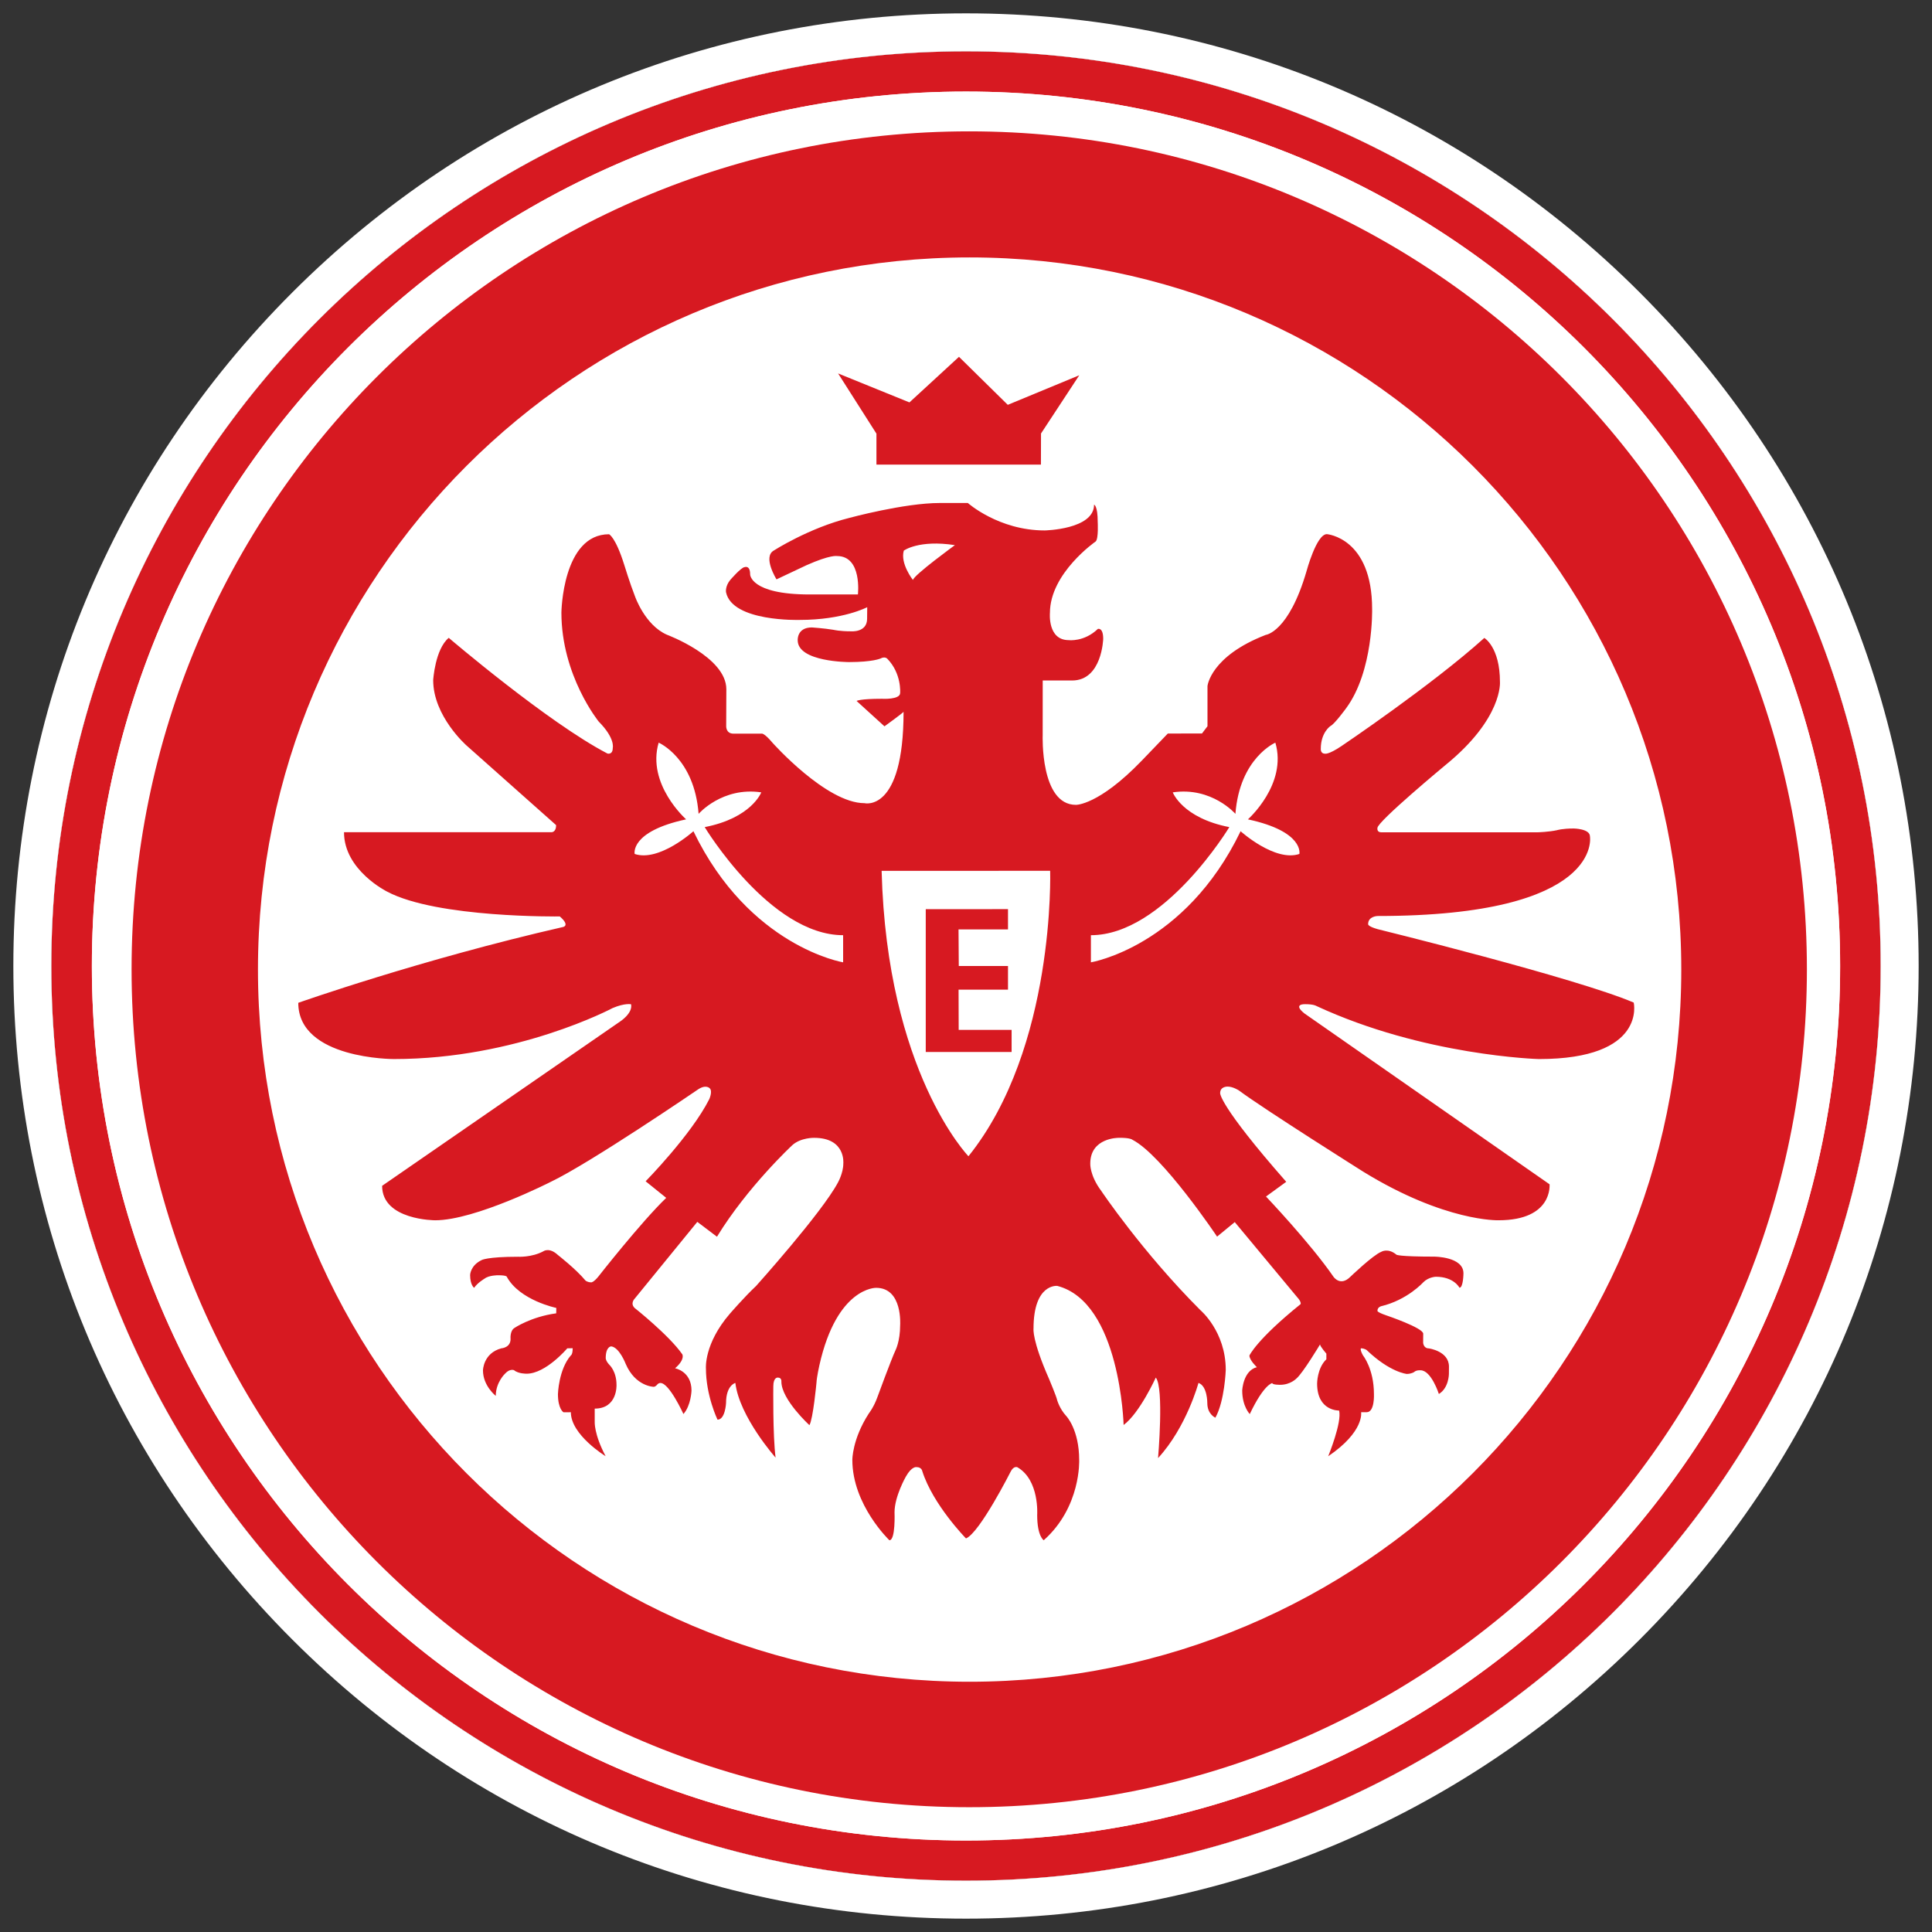
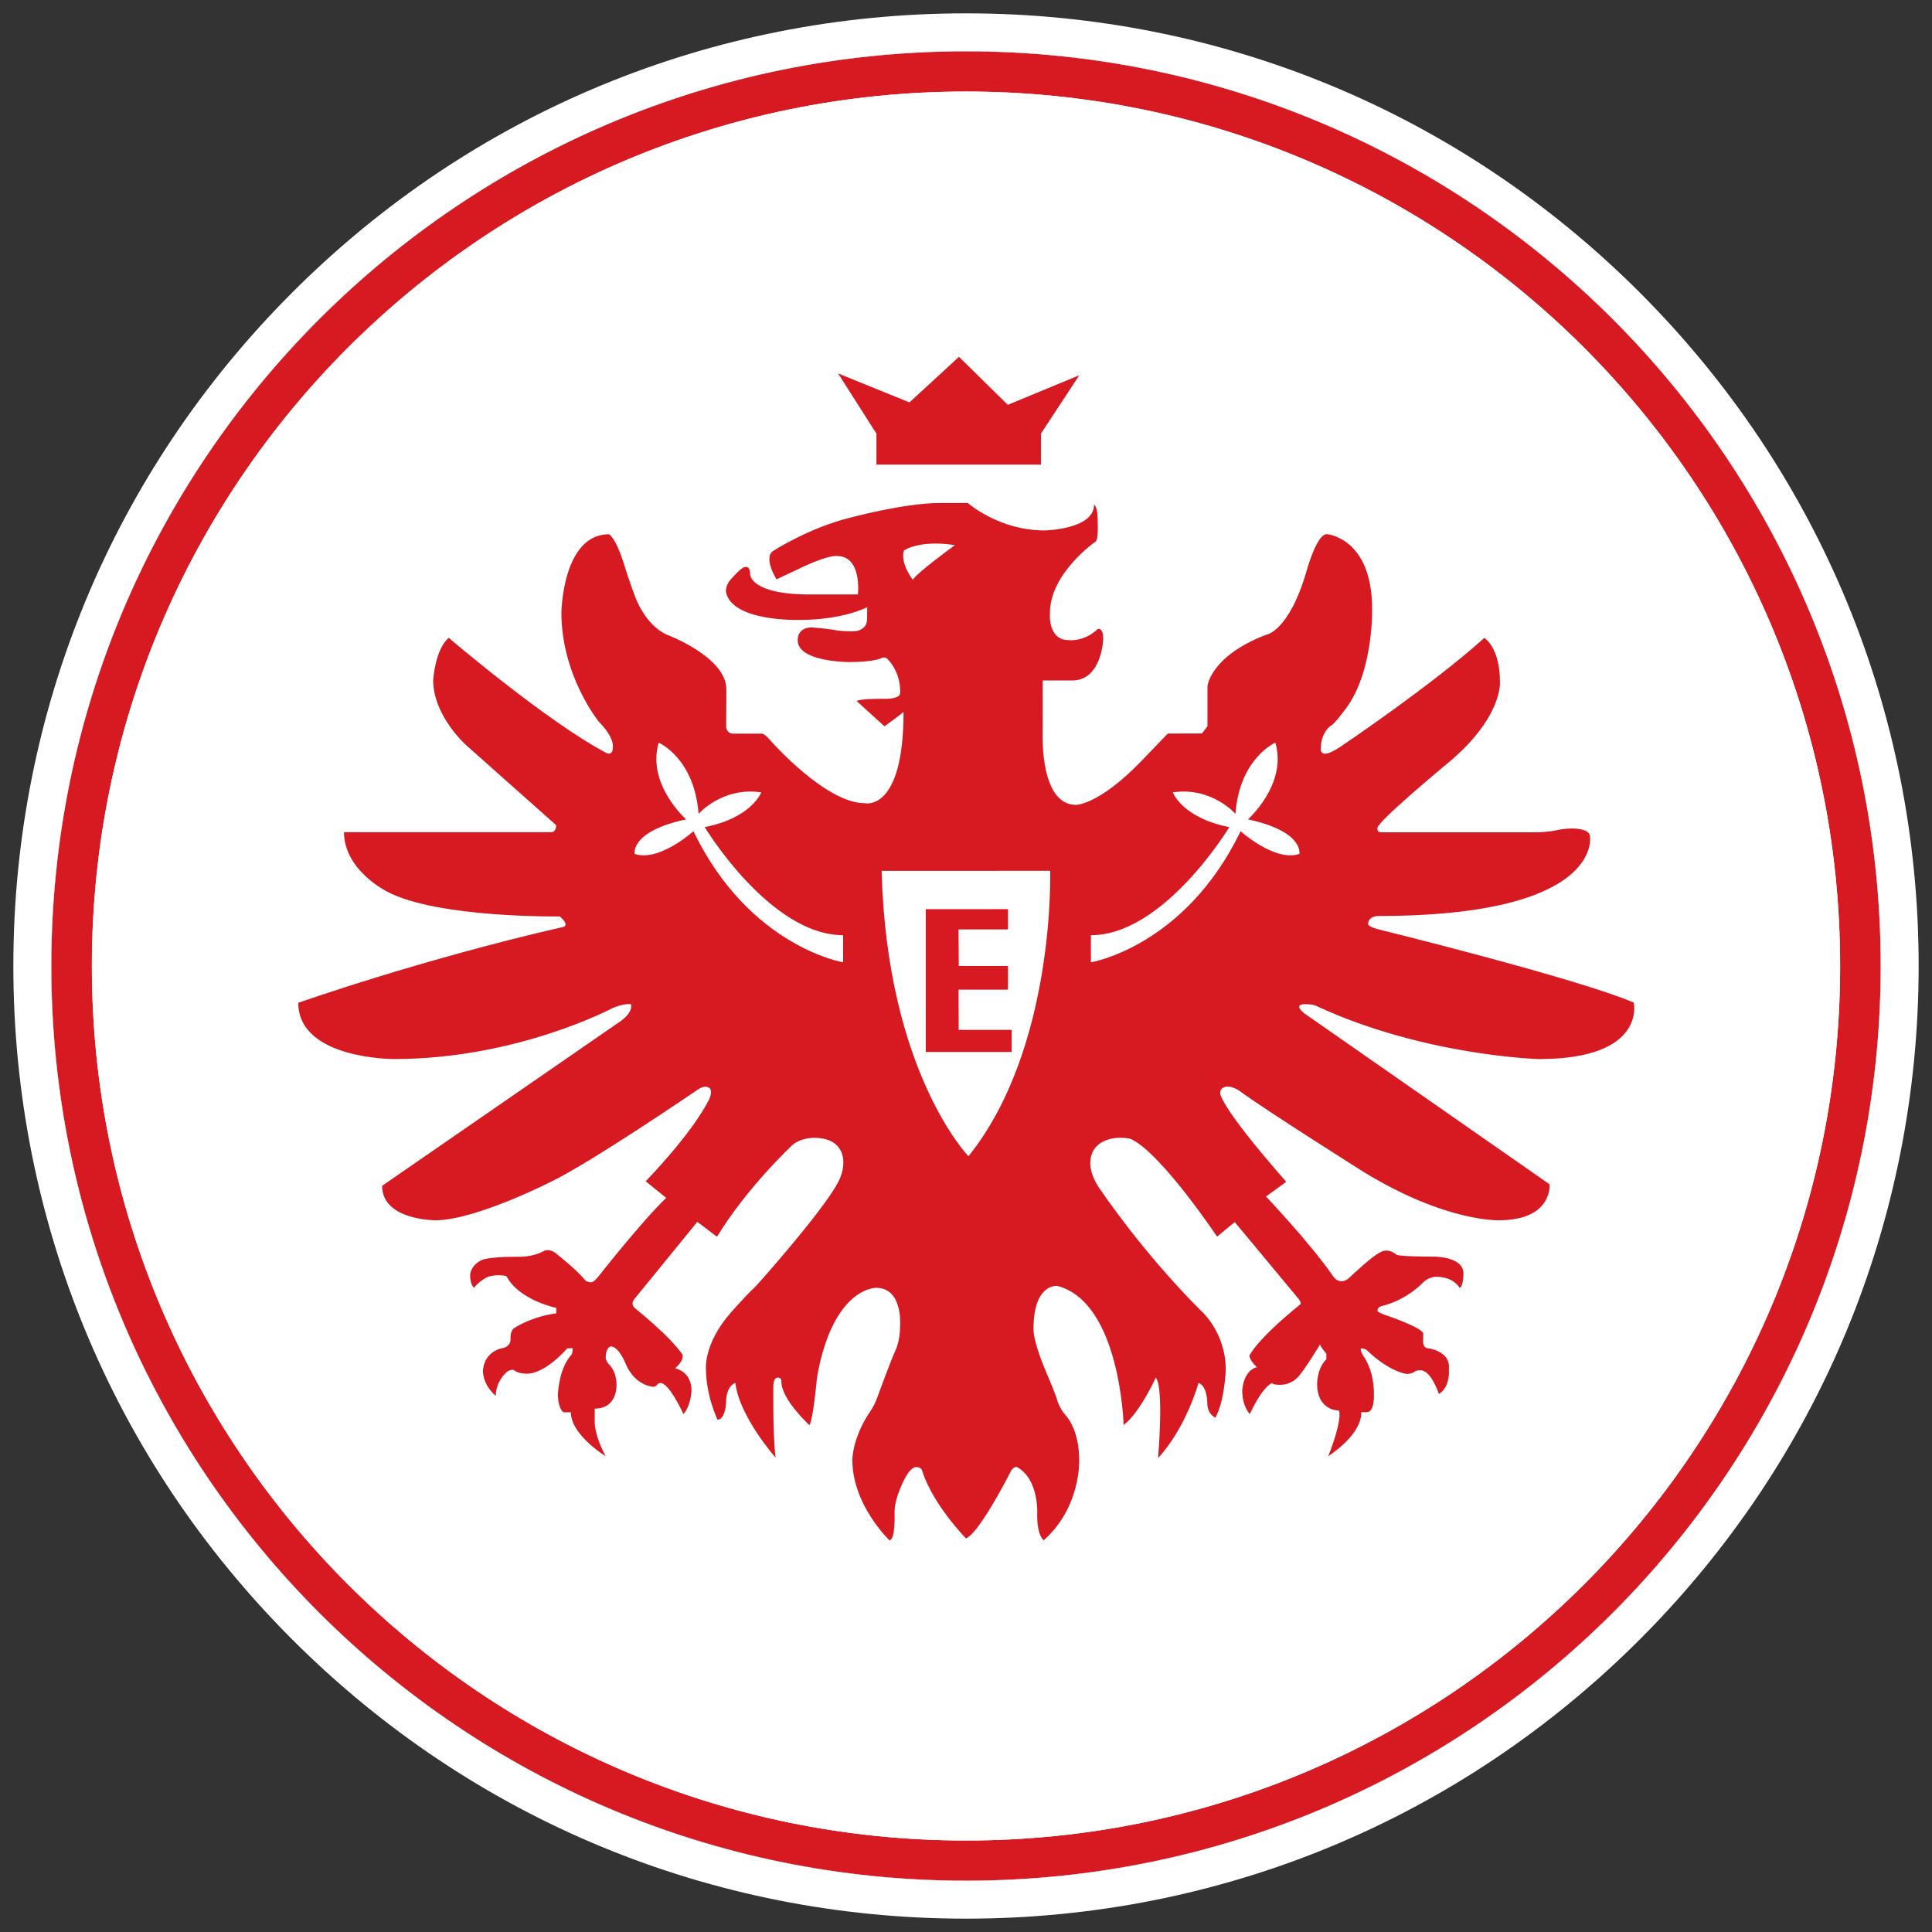
<svg xmlns="http://www.w3.org/2000/svg" version="1.1" id="Слой_1" x="0px" y="0px" viewBox="0 0 1024 1024" style="enable-background:new 0 0 1024 1024;" xml:space="preserve">
  <rect x="0" y="0" width="1024" height="1024" fill="#333333" stroke="none" />
  <g>
    <path id="kreis_x5F_weiß_2_" style="fill:#FFFFFF;" d="M996.803,511.998   c0,267.749-217.054,484.807-484.803,484.807c-267.753,0-484.803-217.058-484.803-484.807   c0-267.749,217.05-484.803,484.803-484.803   C779.749,27.195,996.803,244.249,996.803,511.998z" />
    <g>
      <path id="ring_x5F_rot_4_" style="fill:#D71921;" d="M512,27.195    c-267.753,0-484.803,217.054-484.803,484.803c0,267.749,217.05,484.807,484.803,484.807    c267.749,0,484.803-217.058,484.803-484.807    C996.803,244.249,779.749,27.195,512,27.195z M512,975.509    c-255.881,0-463.311-207.512-463.311-463.487c0-255.983,207.43-463.495,463.311-463.495    c255.881,0,463.306,207.512,463.306,463.495    C975.307,767.997,767.881,975.509,512,975.509z" />
-       <path id="ring_x5F_rot_2_" style="fill:#FFFFFF;" d="M512,27.195    c267.749,0,484.803,217.054,484.803,484.803S779.749,996.805,512,996.805    c-267.753,0-484.803-217.058-484.803-484.807S244.247,27.195,512,27.195 M512,975.509    c255.881,0,463.307-207.512,463.307-463.488c0-255.983-207.426-463.495-463.307-463.495    S48.689,256.038,48.689,512.021C48.689,767.997,256.119,975.509,512,975.509 M512,7.074    c-134.871,0-261.67,52.521-357.036,147.889    C59.597,250.33,7.076,377.128,7.076,511.998S59.597,773.667,154.964,869.035    C250.331,964.404,377.129,1016.926,512,1016.926    c134.87,0,261.667-52.522,357.035-147.891    c95.368-95.369,147.889-222.167,147.889-357.037S964.403,250.331,869.035,154.963    C773.668,59.596,646.87,7.074,512,7.074L512,7.074z M512,955.388    c-244.376,0-443.19-198.893-443.19-443.367C68.81,267.544,267.624,68.647,512,68.647    c244.373,0,443.186,198.897,443.186,443.374C955.186,756.495,756.373,955.388,512,955.388    L512,955.388z" />
+       <path id="ring_x5F_rot_2_" style="fill:#FFFFFF;" d="M512,27.195    c267.749,0,484.803,217.054,484.803,484.803S779.749,996.805,512,996.805    c-267.753,0-484.803-217.058-484.803-484.807S244.247,27.195,512,27.195 M512,975.509    c255.881,0,463.307-207.512,463.307-463.488c0-255.983-207.426-463.495-463.307-463.495    S48.689,256.038,48.689,512.021C48.689,767.997,256.119,975.509,512,975.509 M512,7.074    c-134.871,0-261.67,52.521-357.036,147.889    C59.597,250.33,7.076,377.128,7.076,511.998S59.597,773.667,154.964,869.035    C250.331,964.404,377.129,1016.926,512,1016.926    c134.87,0,261.667-52.522,357.035-147.891    c95.368-95.369,147.889-222.167,147.889-357.037S964.403,250.331,869.035,154.963    C773.668,59.596,646.87,7.074,512,7.074L512,7.074z M512,955.388    c-244.376,0-443.19-198.893-443.19-443.367C68.81,267.544,267.624,68.647,512,68.647    C955.186,756.495,756.373,955.388,512,955.388    L512,955.388z" />
    </g>
-     <path id="ring_x5F_rot_x5F_groß_1_" style="fill:#D71921;" d="M513.71,69.618   c-245.196,0-443.972,198.839-443.972,444.121c0,245.274,198.776,444.121,443.972,444.121   c245.211,0,443.983-198.847,443.983-444.121   C957.693,268.457,758.921,69.618,513.71,69.618z M513.918,891.359   c-208.322,0-377.195-168.996-377.195-377.459c0-208.471,168.874-377.463,377.195-377.463   S891.113,305.429,891.113,513.9C891.113,722.363,722.24,891.359,513.918,891.359z" />
    <g>
      <path id="adler_x5F_rot_1_" style="fill:#D71921;" d="M691.862,532.241    c4.484,0,5.816,0.932,5.816,0.932c57.046,26.503,117.927,28.154,117.927,28.154    c57.329,0,50.302-29.938,50.302-29.938c-30.708-13.086-135.682-38.906-135.682-38.906    c-5.4-1.509-5.093-2.664-5.093-2.664c0-4.236,5.03-4.319,5.03-4.319    c120.061,0,112.551-42.179,112.551-42.179c0-4.119-8.642-4.201-8.642-4.201    c-6.064,0-8.807,0.888-8.807,0.888c-4.362,0.971-10.265,1.128-10.265,1.128    h-82.9c-2.542,0-2.02-2.338-2.02-2.338c0-3.399,36.08-33.333,36.08-33.333    c30.413-24.723,28.845-43.995,28.845-43.995c0-18.541-8.284-23.351-8.284-23.351    c-27.792,25.049-75.768,57.344-75.768,57.344    c-6.849,4.606-8.669,4-8.669,4c-2.484,0-2.24-2.547-2.24-2.547    c0-8.787,5.148-12.12,5.148-12.12c2.181-1.03,8.307-9.452,8.307-9.452    c14.541-19.755,13.755-52.499,13.755-52.499c0-37.896-24-39.739-24-39.739    c-5.514,0-10.787,19.7-10.787,19.7c-9.455,32.362-21.575,33.694-21.575,33.694    c-29.45,11.393-30.904,27.151-30.904,27.151v21.268l-2.908,3.844l-18.117,0.031    l-13.959,14.525c-22.785,23.591-34.748,23.273-34.748,23.273    c-18.989,0-17.613-36.925-17.613-36.925l0.019-28.987h15.574    c15.877,0,16.482-22.062,16.482-22.062c0-6.241-2.833-5.27-2.833-5.27    c-7.322,7.031-15.464,5.938-15.464,5.938c-11.271,0-9.938-14.423-9.938-14.423    c0-21.087,24.279-37.9,24.279-37.9c1.536-1.532,1.049-10.257,1.049-10.257    c0-8.885-1.937-9.212-1.937-9.212c0,13.173-26.181,13.656-26.181,13.656    c-24.401,0-40.721-14.545-40.721-14.545h-14.867    c-18.91,0-47.995,7.915-47.995,7.915c-21.418,5.337-40.002,17.291-40.002,17.291    c-5.973,3.396,1.458,15.271,1.458,15.271l15.92-7.514    c12.685-5.651,16.159-4.846,16.159-4.846c13.409,0,11.066,20.361,11.066,20.361    h-25.611c-31.596,0-31.514-10.666-31.514-10.666c0-4.928-2.829-3.835-2.829-3.835    c-1.898,0-7.797,6.909-7.797,6.909c-2.743,3.431-2.138,6.464-2.138,6.464    c3.396,15.755,39.024,14.623,39.024,14.623c23.108,0,35.797-6.751,35.797-6.751    l-0.059,6.123c0,7.459-8.606,6.665-8.606,6.665c-6.001,0-9.153-0.786-9.153-0.786    c-5.089-0.849-11.514-1.269-11.514-1.269c-7.998,0-7.514,6.787-7.514,6.787    c0,11.574,27.206,11.574,27.206,11.574c12.544,0,16.671-1.883,16.671-1.883    c2.366-1.269,3.572,0.067,3.572,0.067c7.699,7.872,6.85,18.18,6.85,18.18    c0,3.694-9.636,3.085-9.636,3.085c-11.943,0-13.456,1.155-13.456,1.155    l14.788,13.448c0,0,9.64-6.967,10.119-7.687    c-0.016,53.619-20.726,48.416-20.726,48.416c-20.239,0-48.722-31.997-48.722-31.997    c-4.685-5.58-5.856-4.85-5.856-4.85h-14.827    c-4.122,0-3.879-4.04-3.879-4.04l0.078-19.472    c0-17.209-31.51-28.928-31.51-28.928c-11.636-5.093-16.887-20.278-16.887-20.278    c-2.668-6.791-5.737-16.812-5.737-16.812c-4.606-14.706-8.037-16.155-8.037-16.155    c-24.731,0-25.253,41.527-25.253,41.527c0,33.455,19.794,57.777,19.794,57.777    c8.807,8.889,7.435,13.896,7.435,13.896c0,3.875-2.826,3.026-2.826,3.026    c-31.635-16.478-84.115-61.322-84.115-61.322    c-7.27,6.06-8.245,22.424-8.245,22.424c0,19.146,17.7,34.661,17.7,34.661    l47.449,42.175c0,4.064-2.609,3.757-2.609,3.757H182.332    c0,20.243,22.911,31.517,22.911,31.517c26.542,14.053,91.464,13.126,91.464,13.126    c5.533,4.81,1.815,5.572,1.815,5.572    c-75.626,17.296-140.43,40.203-140.43,40.203c0,29.937,50.664,29.812,50.664,29.812    c65.33,0,115.947-27.026,115.947-27.026c6.464-2.747,9.778-2.016,9.778-2.016    c0.975,4.841-5.899,9.204-5.899,9.204L202.532,628.51    c0,18.266,28.122,18.266,28.122,18.266c21.331,0,61.247-20.364,61.247-20.364    c20.848-9.935,77.509-48.601,77.509-48.601c4.724-3.454,6.787-0.967,6.787-0.967    c1.631,1.631-0.303,5.812-0.303,5.812c-9.577,18.91-33.695,43.448-33.695,43.448    l10.91,8.791c-13.456,12.965-35.997,41.751-35.997,41.751    c-2.425,2.975-3.639,3.03-3.639,3.03c-2.177,0-3.156-0.963-3.156-0.963    c-5.03-6.064-14.599-13.515-14.599-13.515    c-4.665-4.37-7.813-1.942-7.813-1.942c-6.186,3.27-13.275,2.85-13.275,2.85    c-16.792,0-19.453,1.815-19.453,1.815c-5.942,2.912-6.001,7.879-6.001,7.879    c0,5.333,2.118,6.783,2.118,6.783c1.761-2.661,5.58-4.905,5.58-4.905    c2.366-1.815,7.149-1.761,7.149-1.761c4.728,0,4.61,0.853,4.61,0.853    c6.846,12.485,26.216,16.462,26.216,16.462l-0.043,2.865    c-13.448,1.823-22.219,7.801-22.219,7.801c-2.421,1.615-1.977,5.816-1.977,5.816    c0,4.649-4.893,4.932-4.893,4.932c-9.613,2.582-9.734,11.675-9.734,11.675    c0,8.237,6.791,13.535,6.791,13.535c0-7.278,4.971-11.841,4.971-11.841    c2.539-2.786,4.724-1.776,4.724-1.776c2.264,1.941,6.646,1.859,6.646,1.859    c10.182,0,21.555-13.452,21.555-13.452l2.865-0.059    c0,3.45-0.971,3.812-0.971,3.812c-6.484,7.459-6.846,20.518-6.846,20.518    c0,7.907,2.939,9.632,2.939,9.632l3.906-0.032c0,12.065,18.427,23.296,18.427,23.296    c-6.26-11.797-5.781-18.345-5.781-18.345v-6.869    c12.202,0,11.554-12.607,11.554-12.607c0-7.184-3.757-10.579-3.757-10.579    c-1.973-2.067-1.961-3.561-1.961-3.561c0-6.241,2.912-6.241,2.912-6.241    c4.362,0.55,7.695,9.334,7.695,9.334c5.152,11.935,14.788,12.1,14.788,12.1    c1.01,0,1.859-1.132,1.859-1.132c0.888-1.053,1.776-0.888,1.776-0.888    c4.688,0,12.159,16.443,12.159,16.443c4.004-4.445,4.283-12.403,4.283-12.403    c0-10.343-8.724-11.837-8.724-11.837c5.533-4.81,3.832-7.431,3.832-7.431    c-7.023-10.1-25.281-24.566-25.281-24.566c-2.429-2.421,0-4.85,0-4.85    l33.247-40.76l10.422,7.875c16.242-26.542,39.955-48.557,39.955-48.557    c4.527-4.04,11.558-3.859,11.558-3.859c16.906,0,15.448,13.633,15.448,13.633    c0,5.026-2.849,10.06-2.849,10.06c-8.598,16.116-43.386,54.825-43.386,54.825    c-5.981,5.573-13.896,14.706-13.896,14.706    c-13.739,15.916-12.685,28.924-12.685,28.924c0,14.541,6.138,27.226,6.138,27.226    c4.119,0,4.527-8.803,4.527-8.803c0-9.455,4.928-10.67,4.928-10.67    c2.181,18.022,21.331,39.593,21.331,39.593    c-1.536-11.711-1.21-37.774-1.21-37.774c0-5.006,2.421-4.645,2.421-4.645    c2.142,0,1.855,2.185,1.855,2.185c0.086,9.53,14.871,23.029,14.871,23.029    c1.941-3.317,3.718-22.306,3.718-22.306c0.157-3.309,1.572-9.51,1.572-9.51    c9.337-41.515,30.063-40.973,30.063-40.973c14.179,0,12.725,19.822,12.725,19.822    c0,8.485-2.429,13.204-2.429,13.204c-2.421,5.219-9.691,25.092-9.691,25.092    c-1.819,5.089-4.488,8.488-4.488,8.488c-8.842,13.696-8.724,24.597-8.724,24.597    c0,23.878,19.634,42.584,19.634,42.584c3.332,0,2.727-14.823,2.727-14.823    c0-8.426,6.001-18.91,6.001-18.91c3.21-5.699,5.694-5.027,5.694-5.027    c2.664,0,2.994,2.079,2.994,2.079c5.651,17.854,23.186,35.715,23.186,35.715    c7.27-2.986,23.669-35.392,23.669-35.392c1.623-3.23,3.557-2.342,3.557-2.342    c11.797,6.783,10.508,25.292,10.508,25.292c0,11.389,3.474,13.409,3.474,13.409    c19.877-17.692,18.785-42.517,18.785-42.517c0-16.305-6.909-23.394-6.909-23.394    c-3.513-3.816-4.787-8.426-4.787-8.426c-0.243-1.572-4.264-11.149-4.264-11.149    c-9.133-20.683-8.241-26.664-8.241-26.664c0-24.082,12.568-22.667,12.568-22.667    c33.451,8.611,35.188,73.732,35.188,73.732    c8.559-6.378,17.048-25.128,17.048-25.128c4.445,5.25,1.206,42.663,1.206,42.663    c15.118-16.399,21.414-39.837,21.414-39.837c4.771,1.619,4.688,10.67,4.688,10.67    c0,5.981,4.284,7.757,4.284,7.757c4.932-8.889,5.494-25.296,5.494-25.296    c0-20.439-13.417-31.671-13.417-31.671c-30.861-30.869-52.577-63.247-52.577-63.247    c-6.177-8.241-5.816-14.482-5.816-14.482c0-13.813,15.028-13.633,15.028-13.633    c6.186-0.126,7.329,1.03,7.329,1.03c16.006,8.241,44.851,51.328,44.851,51.328    l9.369-7.699l33.05,39.754c2.381,2.547,1.855,3.718,1.855,3.718    c-23.351,18.824-27.128,27.25-27.128,27.25c0,2.488,3.942,6.178,3.942,6.178    c-7.333,1.882-7.761,12.367-7.761,12.367c0,8.418,4.004,12.481,4.004,12.481    c7.569-15.936,11.939-16.423,11.939-16.423c0,0.975,4.24,0.912,4.24,0.912    c5.396,0,8.547-3.336,8.547-3.336c3.329-2.724,12.517-18.058,12.517-18.058    c0,1.01,3.352,4.893,3.352,4.893v2.983c-4.904,4.672-4.904,12.851-4.904,12.851    c0,14.729,11.632,14.304,11.632,14.304c1.698,6.06-5.753,24.236-5.753,24.236    c19.331-13.149,17.448-23.347,17.448-23.347h2.955    c4.323,0,3.835-9.659,3.835-9.659c0-13.314-5.777-20.404-5.777-20.404    c-1.816-3.27-1.093-3.796-1.093-3.796c1.863,0,3.034,0.931,3.034,0.931    c12.403,11.88,21.245,12.642,21.245,12.642c2.346,0,3.844-0.967,3.844-0.967    c1.171-1.171,3.431-0.971,3.431-0.971c5.738,0,9.734,12.564,9.734,12.564    c5.297-3.191,5.321-10.587,5.321-10.587l0.031-3.914    c0-8.245-10.681-9.66-10.681-9.66c-2.833,0-3.002-2.979-3.002-2.979    l0.032-4.818c0-3.085-19.512-9.691-19.512-9.691    c-5.514-1.878-4.728-2.547-4.728-2.547c0-1.761,1.878-2.303,1.878-2.303    c13.939-3.278,22.424-12.725,22.424-12.725c2.822-2.822,6.665-2.908,6.665-2.908    c9.573,0,12.485,5.812,12.485,5.812c2.055,0,2.118-7.635,2.118-7.635    c0-8.842-15.452-8.842-15.452-8.842c-19.272,0-20.058-1.03-20.058-1.03    c-4.543-3.765-8.06-1.517-8.06-1.517c-4.362,1.698-16.399,13.252-16.399,13.252    c-5.297,5.293-8.889,0-8.889,0c-12.363-17.944-35.793-42.56-35.793-42.56    l10.72-7.805c-35.872-40.839-35.023-47.001-35.023-47.001    c0-3.694,4.06-3.458,4.06-3.458c2.724,0,5.82,2.004,5.82,2.004    c13.691,10.182,66.053,43.15,66.053,43.15    c43.385,26.66,71.625,25.693,71.625,25.693c28.971,0,27.03-19.067,27.03-19.067    l-129.929-90.564C684.835,531.875,691.862,532.241,691.862,532.241z M446.875,510.056    c0,0-49.772-8.237-79.344-69.487c0,0-18.18,16.407-31.148,12.045    c0,0-2.711-11.88,27.269-18.341c0,0-21.009-18.588-14.545-40.651    c0,0,18.907,8.084,21.166,37.735c0,0,12.528-14.462,33.211-11.389    c0,0-5.089,13.578-29.977,18.419c0,0,34.587,57.285,73.367,57.285V510.056z     M479.037,291.84c0,0,7.875-5.879,27.084-2.908c0,0-21.815,15.877-22.239,18.478    C483.882,307.41,477.032,298.744,479.037,291.84z M513.305,612.838    c0,0-43.24-44.604-46.026-151.26l89.325-0.039    C556.604,461.539,559.512,555.305,513.305,612.838z M688.694,452.614    c-12.969,4.362-31.148-12.045-31.148-12.045    c-29.572,61.251-79.344,69.487-79.344,69.487v-14.383    c38.78,0,73.367-57.285,73.367-57.285c-24.888-4.842-29.977-18.419-29.977-18.419    c20.683-3.073,33.207,11.389,33.207,11.389    c2.264-29.651,21.17-37.735,21.17-37.735    c6.464,22.063-14.545,40.651-14.545,40.651    C691.398,440.734,688.694,452.614,688.694,452.614z" />
      <polygon id="Krone_1_" style="fill:#D71921;" points="464.531,246.245 464.531,229.842 444.21,197.931     482.019,213.282 508.282,189.121 534.141,214.571 572.032,198.898 551.755,229.768     551.715,246.245   " />
      <polygon id="E_1_" style="fill:#D71921;" points="490.669,481.88 534.259,481.864 534.259,492.608     508.039,492.608 508.176,511.998 534.259,511.998 534.259,524.542 508.062,524.542     508.125,545.873 536.177,545.873 536.177,557.569 490.669,557.569   " />
    </g>
  </g>
</svg>